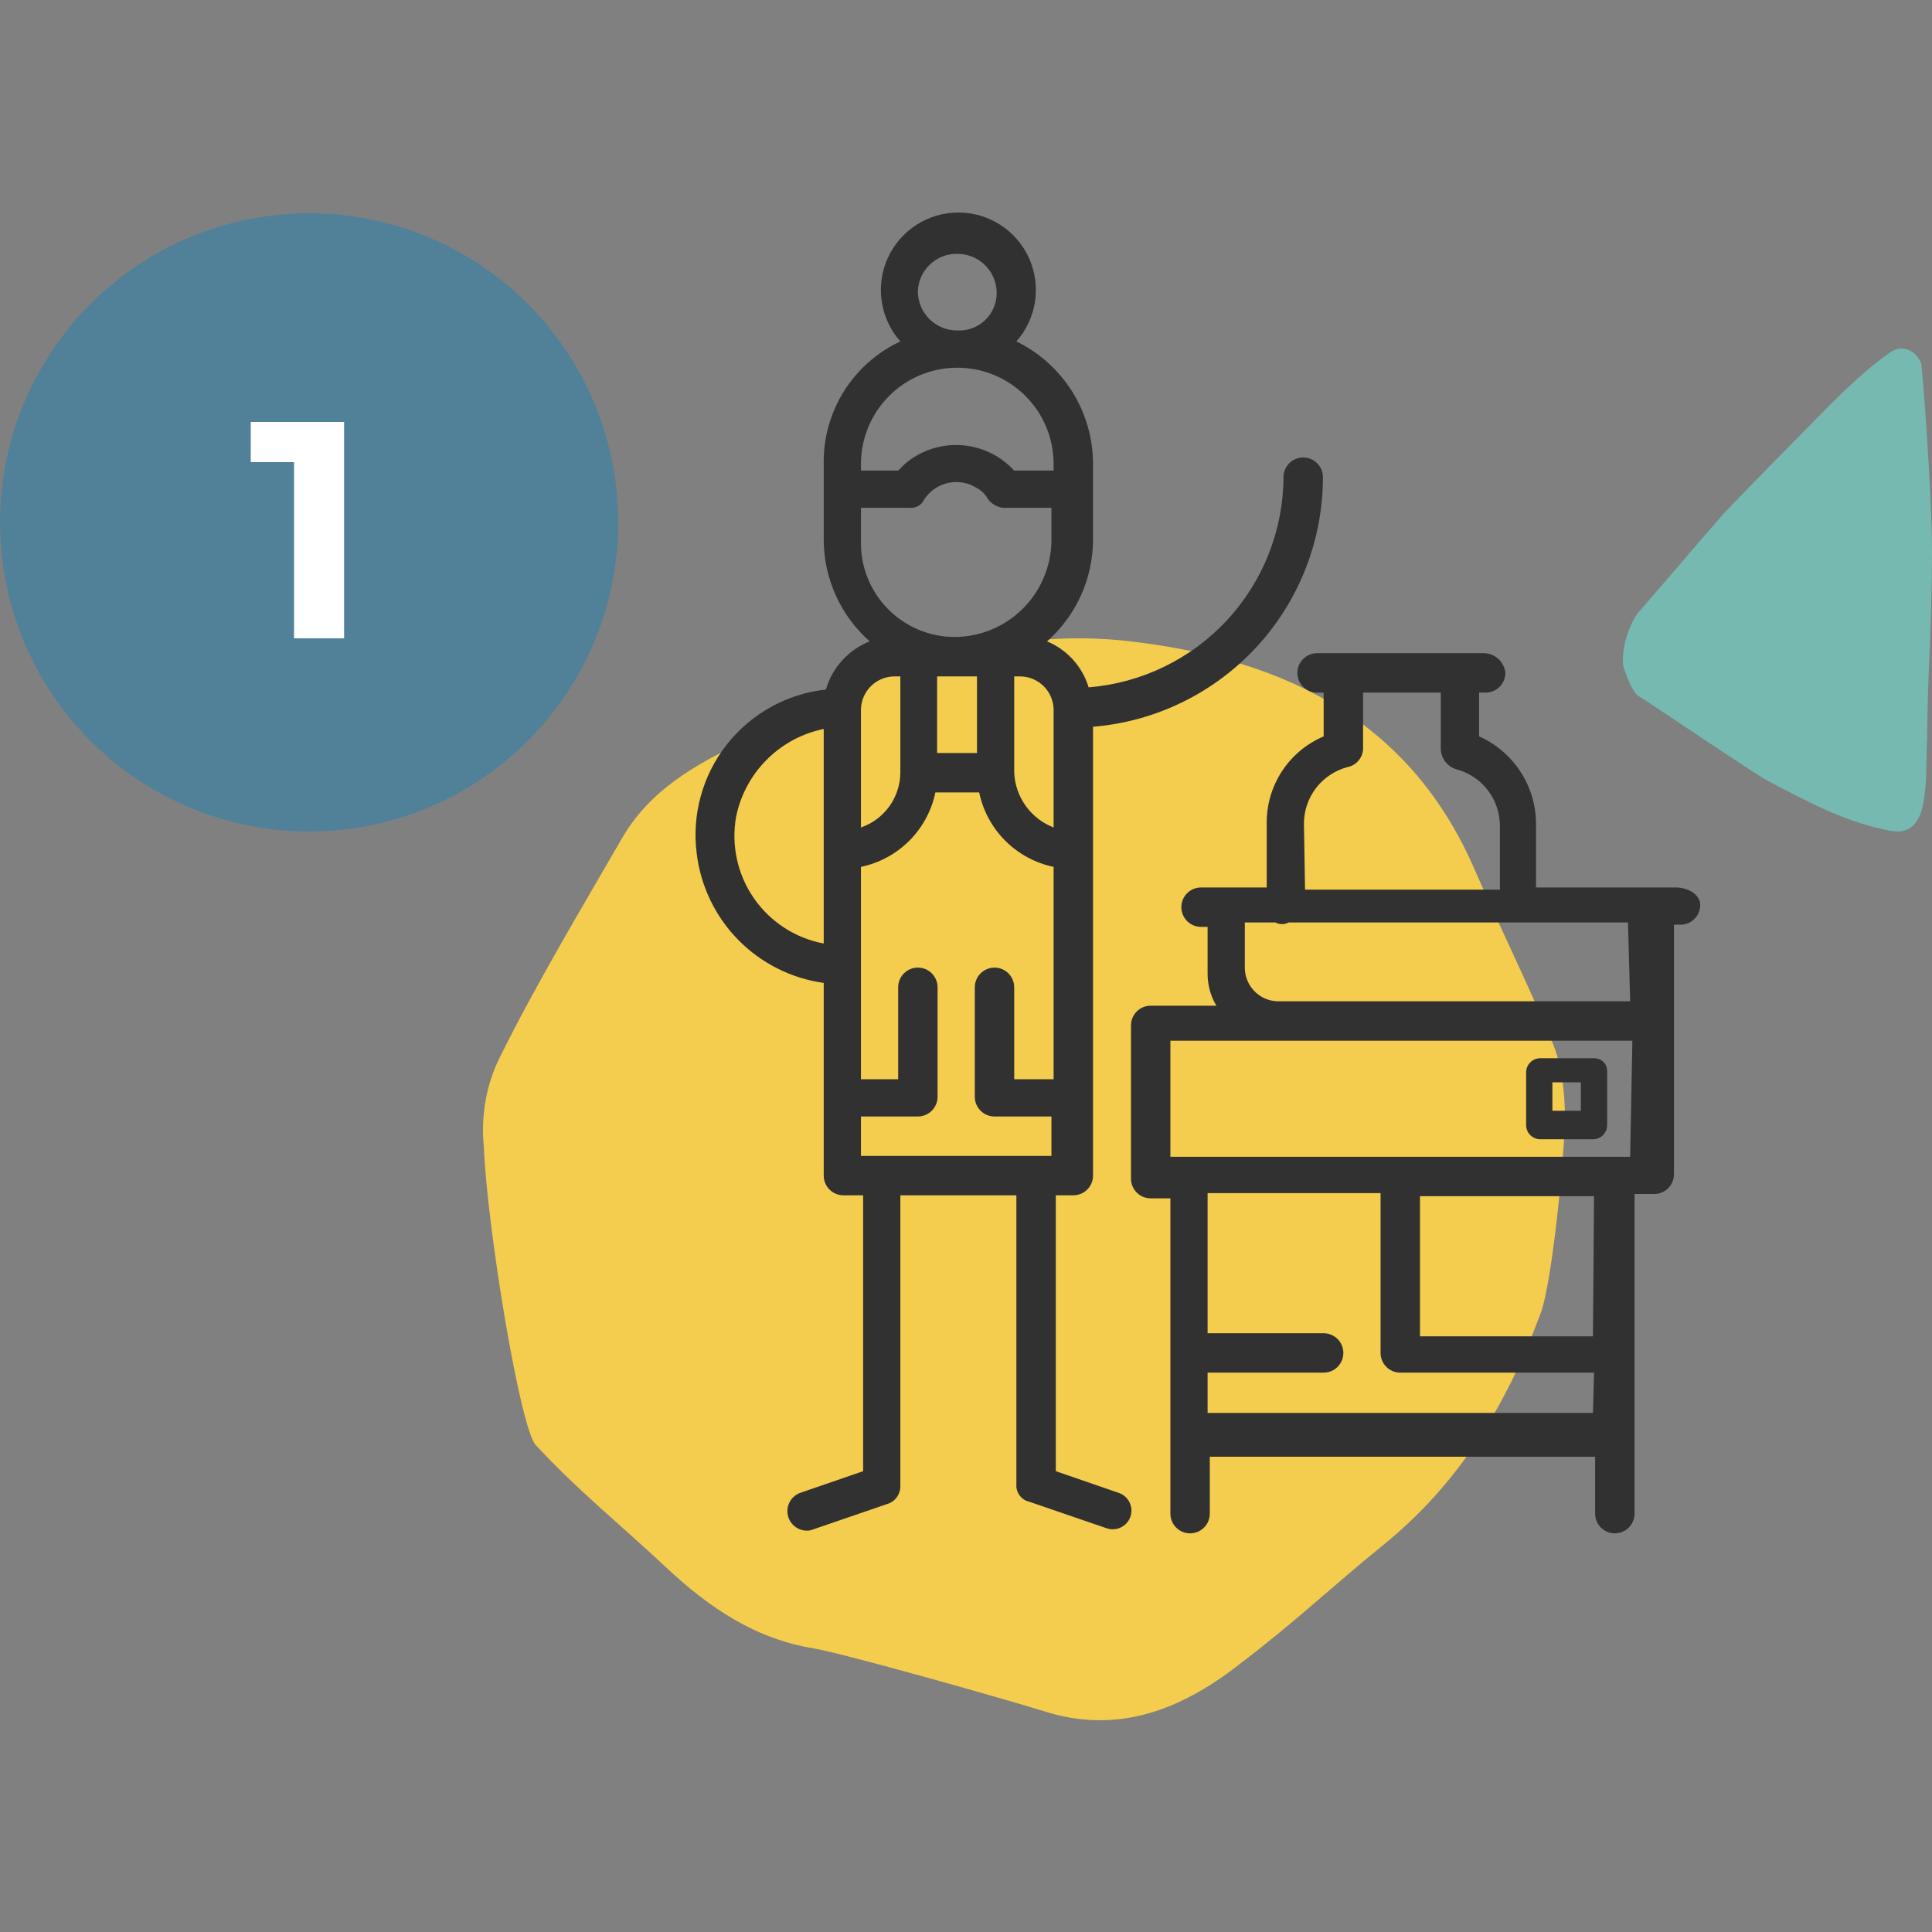
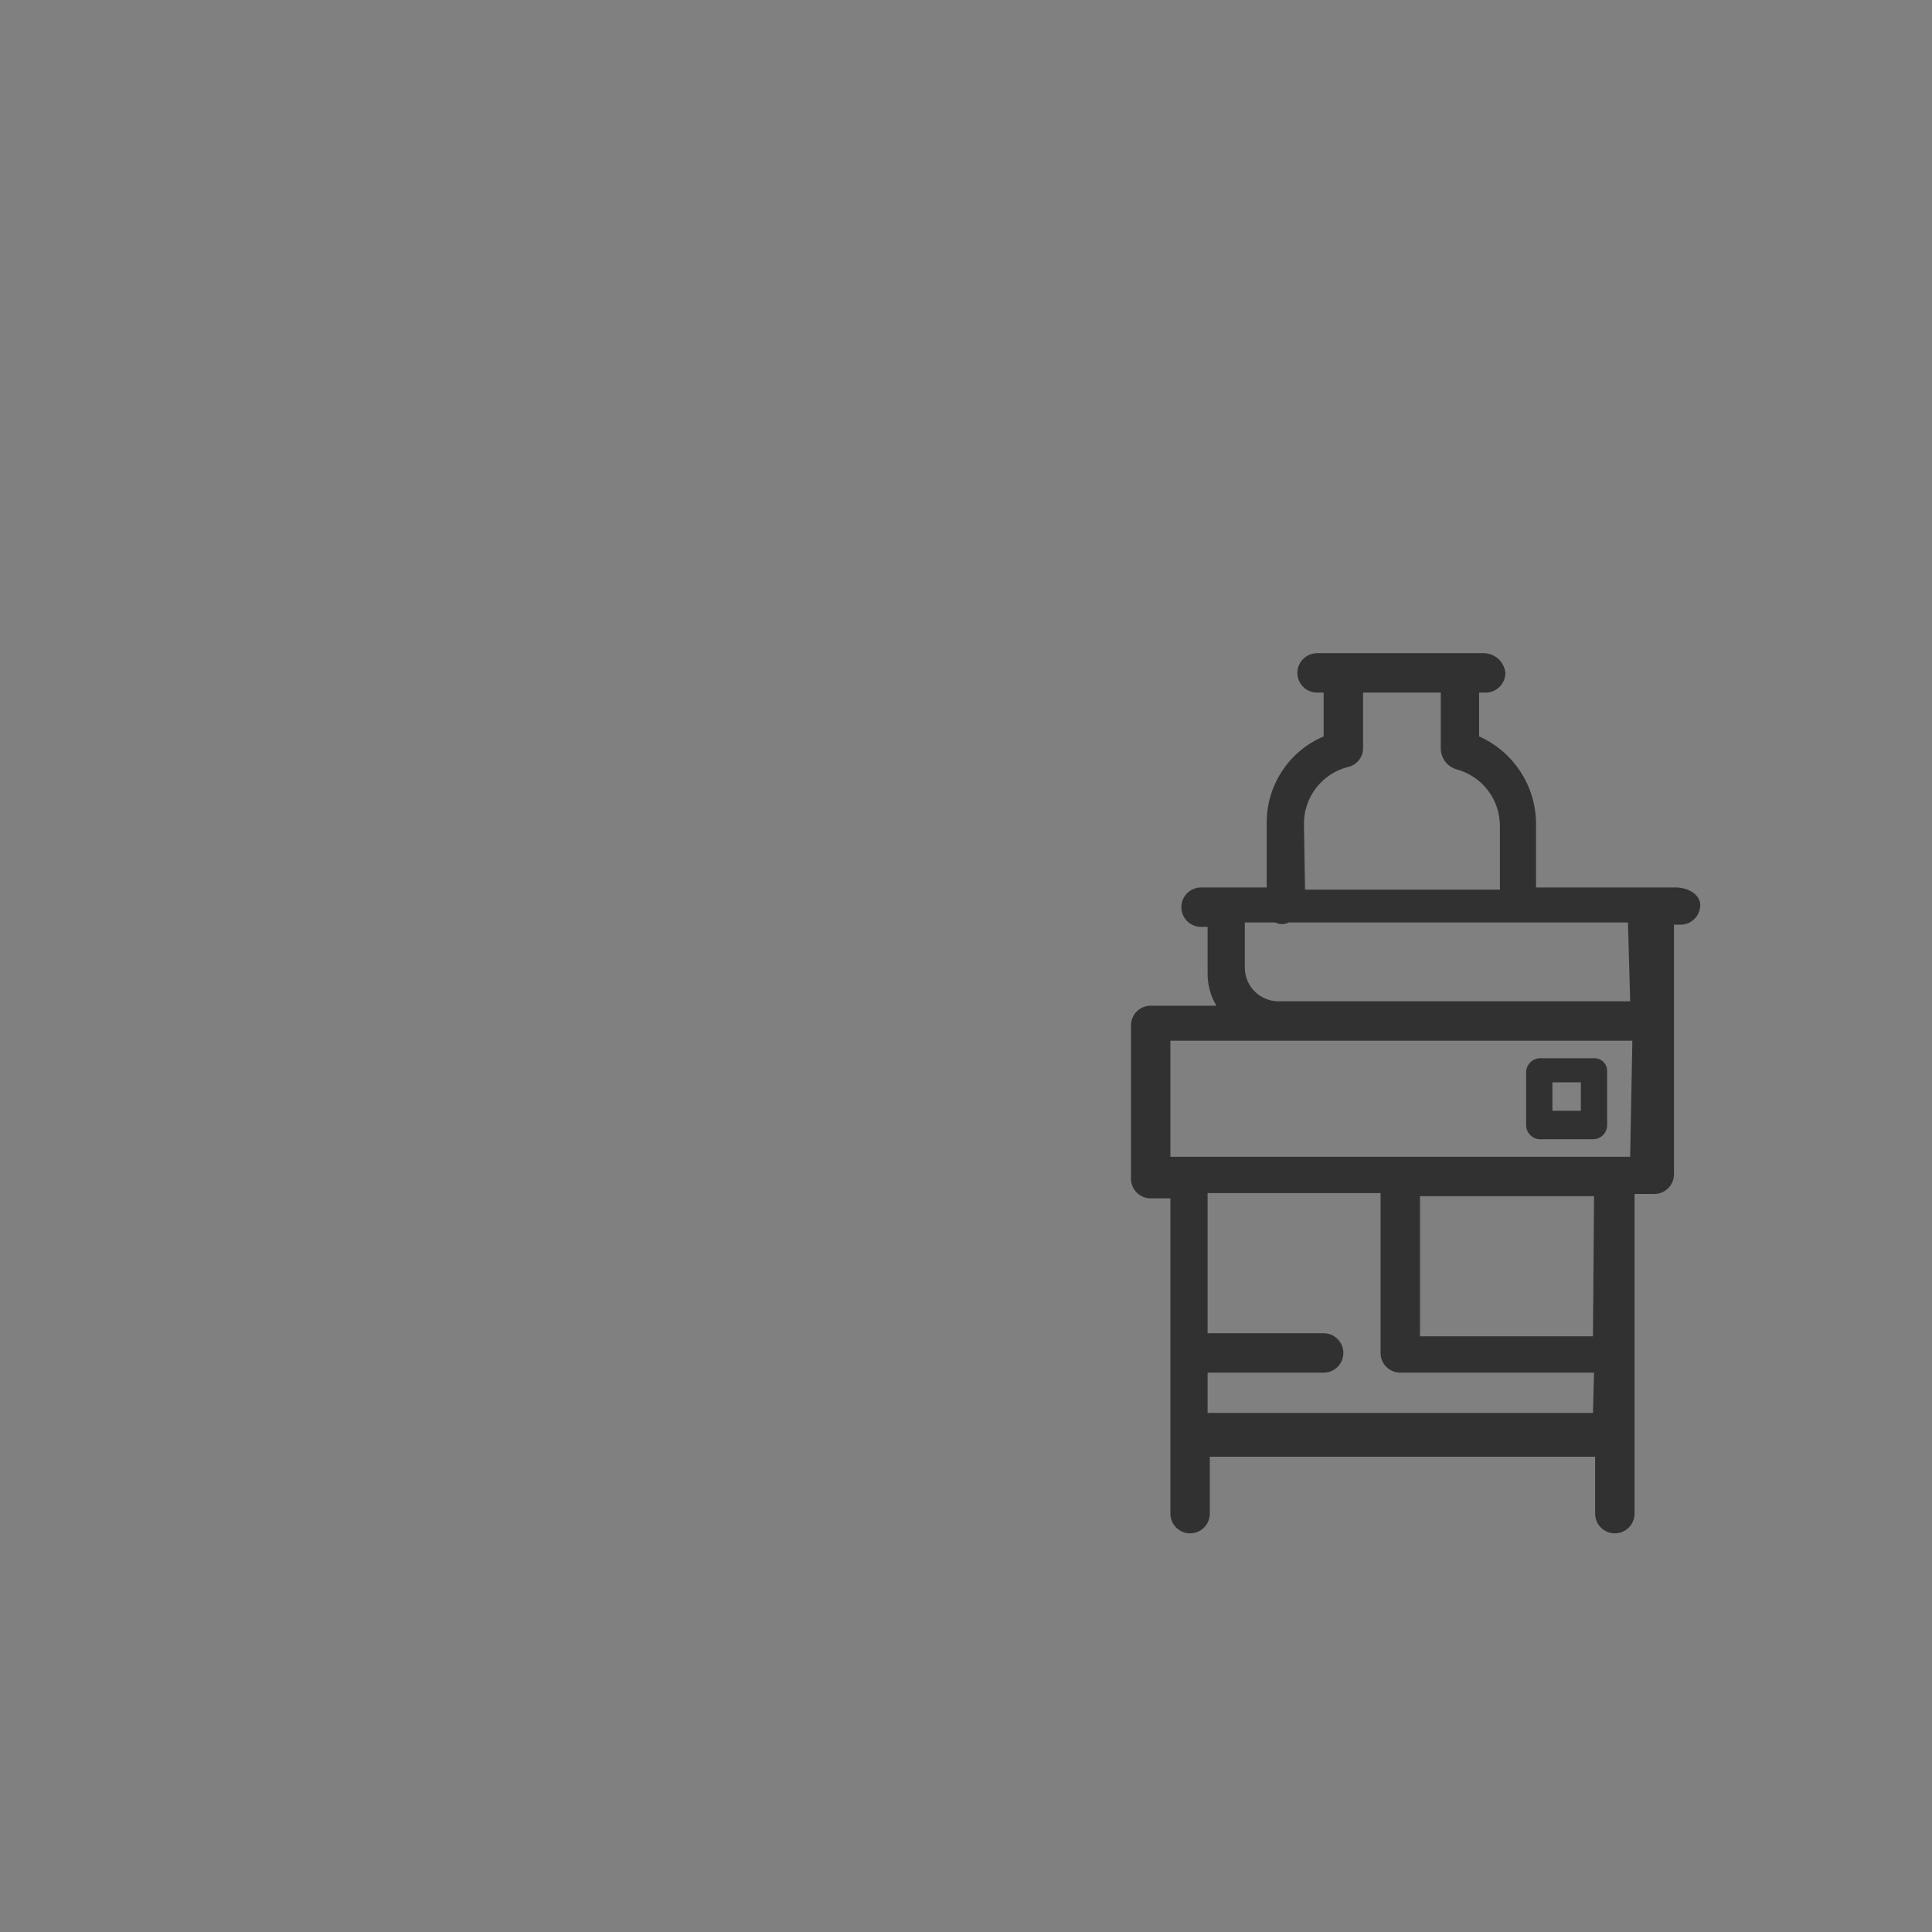
<svg xmlns="http://www.w3.org/2000/svg" width="100" height="100" viewBox="0 0 100 100" fill="none">
  <rect x="0" y="0" width="100" height="100" fill="#808080" stroke="none" />
-   <path d="M32.236 43.317C29.997 47.195 27.759 50.911 25.84 54.789C25.201 56.081 24.881 57.697 25.041 59.313C25.201 63.513 26.959 74.177 27.759 74.823C29.837 77.085 32.236 79.024 34.474 81.124C36.712 83.225 39.111 84.84 42.148 85.325C43.907 85.648 51.901 87.91 53.98 88.556C57.977 89.849 61.334 88.395 64.372 85.971C66.93 84.033 69.169 81.932 71.567 79.993C75.564 76.762 77.962 72.723 79.721 68.037C80.36 66.422 81 59.474 81 57.858C81 56.566 80.84 55.112 80.36 53.981C79.081 50.911 77.642 48.003 76.363 45.095C72.846 36.855 65.811 33.947 57.977 33.139C51.102 32.492 44.706 35.077 38.631 38.309C35.913 39.601 33.675 40.894 32.236 43.317Z" fill="#F4CD4E" />
-   <path d="M55.555 61.869C55.825 61.869 56.085 61.761 56.276 61.57C56.467 61.379 56.575 61.119 56.575 60.849V37.617C59.818 37.35 62.841 35.873 65.046 33.479C67.25 31.086 68.474 27.951 68.474 24.698C68.474 24.427 68.367 24.168 68.175 23.977C67.984 23.785 67.725 23.678 67.454 23.678C67.184 23.678 66.924 23.785 66.733 23.977C66.542 24.168 66.434 24.427 66.434 24.698C66.42 27.445 65.377 30.087 63.509 32.101C61.642 34.115 59.086 35.356 56.348 35.577C56.188 35.046 55.911 34.557 55.539 34.145C55.167 33.734 54.708 33.41 54.195 33.197C54.935 32.543 55.529 31.741 55.939 30.843C56.349 29.945 56.565 28.971 56.575 27.984V24.018C56.575 22.695 56.203 21.398 55.502 20.276C54.8 19.154 53.798 18.252 52.608 17.672C53.121 17.093 53.455 16.379 53.571 15.615C53.688 14.851 53.581 14.07 53.264 13.365C52.946 12.66 52.432 12.062 51.783 11.643C51.134 11.223 50.378 11 49.605 11C48.833 11 48.076 11.223 47.427 11.643C46.778 12.062 46.264 12.66 45.947 13.365C45.63 14.07 45.523 14.851 45.639 15.615C45.755 16.379 46.09 17.093 46.602 17.672C45.398 18.233 44.383 19.131 43.679 20.257C42.975 21.383 42.612 22.69 42.636 24.018V27.984C42.645 28.971 42.862 29.945 43.272 30.843C43.682 31.741 44.276 32.543 45.016 33.197C44.472 33.412 43.986 33.748 43.593 34.18C43.2 34.613 42.911 35.129 42.749 35.69C41.748 35.8 40.779 36.108 39.898 36.596C39.017 37.085 38.243 37.744 37.62 38.535C36.998 39.327 36.539 40.235 36.272 41.206C36.004 42.177 35.933 43.191 36.063 44.19C36.269 45.873 37.025 47.441 38.213 48.65C39.402 49.859 40.957 50.641 42.636 50.876V60.849C42.636 61.119 42.743 61.379 42.934 61.57C43.126 61.761 43.385 61.869 43.656 61.869H44.676V76.148L41.389 77.281C41.156 77.374 40.966 77.551 40.857 77.777C40.747 78.002 40.726 78.261 40.797 78.502C40.867 78.743 41.025 78.948 41.24 79.079C41.454 79.209 41.709 79.255 41.956 79.207V79.207L45.922 77.847C46.118 77.789 46.289 77.67 46.412 77.506C46.534 77.343 46.601 77.145 46.602 76.941V61.869H52.608V76.828C52.593 77.035 52.653 77.242 52.778 77.409C52.903 77.575 53.084 77.691 53.288 77.734L57.255 79.094C57.374 79.139 57.501 79.159 57.628 79.155C57.755 79.151 57.88 79.122 57.995 79.069C58.111 79.016 58.215 78.941 58.302 78.849C58.389 78.756 58.457 78.647 58.501 78.528C58.546 78.408 58.567 78.282 58.562 78.155C58.558 78.028 58.529 77.903 58.476 77.787C58.424 77.671 58.349 77.567 58.256 77.48C58.163 77.393 58.054 77.326 57.935 77.281V77.281L54.648 76.148V61.869H55.555ZM42.636 48.836C41.166 48.561 39.864 47.715 39.015 46.484C38.166 45.252 37.838 43.735 38.103 42.263C38.332 41.147 38.884 40.123 39.69 39.317C40.495 38.511 41.52 37.96 42.636 37.73V48.836ZM49.549 13.139C49.817 13.137 50.083 13.189 50.331 13.291C50.579 13.393 50.805 13.543 50.994 13.733C51.184 13.922 51.334 14.148 51.436 14.396C51.538 14.644 51.59 14.91 51.589 15.178C51.587 15.441 51.533 15.7 51.429 15.941C51.324 16.182 51.172 16.399 50.981 16.579C50.791 16.759 50.565 16.898 50.319 16.989C50.073 17.079 49.811 17.119 49.549 17.105C49.28 17.107 49.014 17.055 48.766 16.953C48.518 16.851 48.293 16.701 48.103 16.511C47.913 16.321 47.763 16.096 47.661 15.848C47.559 15.599 47.507 15.334 47.509 15.065C47.529 14.541 47.755 14.046 48.136 13.686C48.517 13.326 49.024 13.129 49.549 13.139V13.139ZM44.562 24.018C44.562 22.695 45.088 21.427 46.023 20.492C46.958 19.557 48.226 19.032 49.549 19.032C50.871 19.032 52.139 19.557 53.075 20.492C54.01 21.427 54.535 22.695 54.535 24.018V24.358H52.495C51.78 23.577 50.788 23.104 49.731 23.041C48.673 22.977 47.633 23.328 46.829 24.018L46.489 24.358H44.562V24.018ZM44.562 27.984V26.284H47.056C47.219 26.305 47.385 26.272 47.528 26.19C47.671 26.109 47.784 25.983 47.849 25.831C48.138 25.399 48.584 25.098 49.093 24.992C49.602 24.886 50.131 24.984 50.569 25.265C50.81 25.393 51.007 25.59 51.135 25.831C51.229 25.958 51.348 26.063 51.484 26.141C51.621 26.219 51.772 26.268 51.928 26.284H54.422V27.984C54.41 29.303 53.881 30.564 52.948 31.497C52.016 32.43 50.754 32.959 49.435 32.971C48.785 32.972 48.142 32.844 47.542 32.592C46.943 32.341 46.4 31.972 45.945 31.507C45.491 31.042 45.135 30.491 44.897 29.886C44.66 29.281 44.546 28.634 44.562 27.984V27.984ZM50.569 35.011V38.977H48.506V35.011H50.569ZM44.562 36.71C44.574 36.263 44.757 35.837 45.073 35.521C45.389 35.205 45.815 35.022 46.262 35.011H46.602V39.997C46.596 40.622 46.397 41.23 46.032 41.737C45.667 42.245 45.153 42.626 44.562 42.83V36.71ZM54.535 55.862H52.495V51.103C52.495 50.969 52.469 50.836 52.417 50.712C52.366 50.589 52.291 50.476 52.196 50.382C52.102 50.287 51.989 50.212 51.865 50.16C51.742 50.109 51.609 50.083 51.475 50.083C51.341 50.083 51.209 50.109 51.085 50.16C50.961 50.212 50.849 50.287 50.754 50.382C50.659 50.476 50.584 50.589 50.533 50.712C50.482 50.836 50.455 50.969 50.455 51.103V56.769C50.455 57.039 50.563 57.299 50.754 57.49C50.945 57.681 51.205 57.789 51.475 57.789H54.422V59.829H44.562V57.789H47.509C47.779 57.789 48.039 57.681 48.23 57.49C48.421 57.299 48.529 57.039 48.529 56.769V51.103C48.529 50.832 48.421 50.573 48.23 50.382C48.039 50.19 47.779 50.083 47.509 50.083C47.238 50.083 46.979 50.19 46.788 50.382C46.596 50.573 46.489 50.832 46.489 51.103V55.862H44.562V44.87C45.51 44.672 46.379 44.202 47.063 43.518C47.748 42.833 48.218 41.964 48.415 41.017H50.682C50.88 41.964 51.35 42.833 52.034 43.518C52.718 44.202 53.588 44.672 54.535 44.87V55.862ZM52.495 39.997V35.011H52.835C53.282 35.022 53.708 35.205 54.024 35.521C54.341 35.837 54.523 36.263 54.535 36.71V42.83C53.957 42.606 53.456 42.219 53.094 41.717C52.732 41.214 52.524 40.616 52.495 39.997V39.997Z" fill="#313131" />
  <path d="M86.757 45.935H79.504V42.649C79.504 41.689 79.225 40.75 78.702 39.946C78.18 39.141 77.435 38.505 76.558 38.116V35.849H76.898C77.168 35.849 77.428 35.742 77.619 35.55C77.81 35.359 77.918 35.1 77.918 34.829C77.89 34.549 77.758 34.289 77.548 34.1C77.339 33.911 77.066 33.808 76.784 33.809H68.172C67.901 33.809 67.642 33.917 67.451 34.108C67.259 34.299 67.152 34.559 67.152 34.829C67.152 35.1 67.259 35.359 67.451 35.55C67.642 35.742 67.901 35.849 68.172 35.849H68.512V38.116C67.625 38.492 66.871 39.125 66.346 39.932C65.822 40.74 65.549 41.686 65.565 42.649V45.935H62.166C61.895 45.935 61.636 46.042 61.444 46.234C61.253 46.425 61.146 46.684 61.146 46.955C61.146 47.225 61.253 47.485 61.444 47.676C61.636 47.867 61.895 47.975 62.166 47.975H62.505V50.355C62.495 50.953 62.652 51.542 62.959 52.055H59.559C59.288 52.055 59.029 52.162 58.838 52.353C58.647 52.545 58.539 52.804 58.539 53.075V61.007C58.539 61.278 58.647 61.537 58.838 61.729C59.029 61.92 59.288 62.027 59.559 62.027H60.579V78.346C60.579 78.617 60.686 78.876 60.878 79.067C61.069 79.259 61.328 79.366 61.599 79.366C61.869 79.366 62.129 79.259 62.32 79.067C62.511 78.876 62.619 78.617 62.619 78.346V75.4H82.564V78.346C82.564 78.617 82.672 78.876 82.863 79.067C83.054 79.259 83.314 79.366 83.584 79.366C83.855 79.366 84.114 79.259 84.305 79.067C84.496 78.876 84.604 78.617 84.604 78.346V61.801H85.624C85.894 61.801 86.154 61.693 86.345 61.502C86.536 61.311 86.644 61.051 86.644 60.781V47.862H86.984C87.118 47.862 87.25 47.835 87.374 47.784C87.498 47.733 87.61 47.658 87.705 47.563C87.8 47.468 87.875 47.356 87.926 47.232C87.977 47.108 88.004 46.976 88.004 46.842C88.004 46.275 87.324 45.935 86.757 45.935V45.935ZM67.492 42.649C67.488 41.975 67.709 41.32 68.119 40.786C68.53 40.253 69.107 39.871 69.758 39.702C69.99 39.654 70.197 39.525 70.342 39.338C70.488 39.151 70.562 38.919 70.552 38.682V35.849H74.575V38.795C74.587 39.026 74.67 39.247 74.812 39.43C74.954 39.612 75.148 39.746 75.368 39.816C76.02 39.984 76.597 40.366 77.007 40.9C77.418 41.433 77.638 42.089 77.635 42.762V46.048H67.549L67.492 42.649ZM82.451 73.133H62.505V71.048H68.512C68.782 71.048 69.042 70.941 69.233 70.749C69.424 70.558 69.532 70.299 69.532 70.028C69.532 69.758 69.424 69.498 69.233 69.307C69.042 69.116 68.782 69.008 68.512 69.008H62.505V61.755H71.458V70.028C71.458 70.299 71.566 70.558 71.757 70.749C71.948 70.941 72.208 71.048 72.478 71.048H82.507L82.451 73.133ZM82.451 69.167H73.498V61.914H82.507L82.451 69.167ZM84.377 59.874H60.579V53.868H84.491L84.377 59.874ZM84.377 51.828H66.132C65.685 51.816 65.259 51.634 64.943 51.317C64.626 51.001 64.444 50.575 64.432 50.128V47.748H66.019C66.123 47.804 66.24 47.833 66.359 47.833C66.477 47.833 66.594 47.804 66.698 47.748H84.264L84.377 51.828Z" fill="#313131" />
  <path d="M82.505 54.774H79.672C79.496 54.787 79.331 54.863 79.206 54.988C79.081 55.113 79.005 55.278 78.992 55.454V58.287C79.005 58.463 79.081 58.629 79.206 58.754C79.331 58.879 79.496 58.954 79.672 58.967H82.505C82.681 58.954 82.847 58.879 82.972 58.754C83.096 58.629 83.172 58.463 83.185 58.287V55.454C83.188 55.364 83.173 55.274 83.14 55.19C83.107 55.106 83.057 55.03 82.993 54.966C82.929 54.903 82.853 54.853 82.769 54.82C82.685 54.787 82.595 54.771 82.505 54.774ZM81.825 57.494H80.352V56.021H81.825V57.494Z" fill="#313131" />
-   <path d="M97.428 42.912C95.359 42.468 93.477 41.452 91.533 40.436C90.906 40.119 85.01 36.119 84.76 35.992C84.383 35.675 84.007 34.468 84.007 34.405C83.944 33.453 84.32 32.31 84.822 31.675C86.265 30.024 87.707 28.31 89.15 26.66C90.028 25.707 93.54 22.152 94.418 21.263C95.547 20.12 96.676 19.041 97.868 18.216C98.432 17.835 99.122 18.089 99.436 18.787C99.498 18.978 100 25.517 100 28.628C100 30.342 99.937 32.056 99.875 33.77C99.812 35.294 99.749 36.754 99.749 38.278C99.686 39.23 99.749 40.119 99.624 41.071C99.498 42.277 99.122 42.975 98.307 43.039C97.93 43.039 97.679 42.975 97.428 42.912Z" fill="#76B9B1" />
-   <circle cx="16" cy="27.039" r="16" fill="#508199" />
-   <path d="M15.219 33.039V22.799L16.339 23.919H12.979V21.839H17.811V33.039H15.219Z" fill="white" />
</svg>